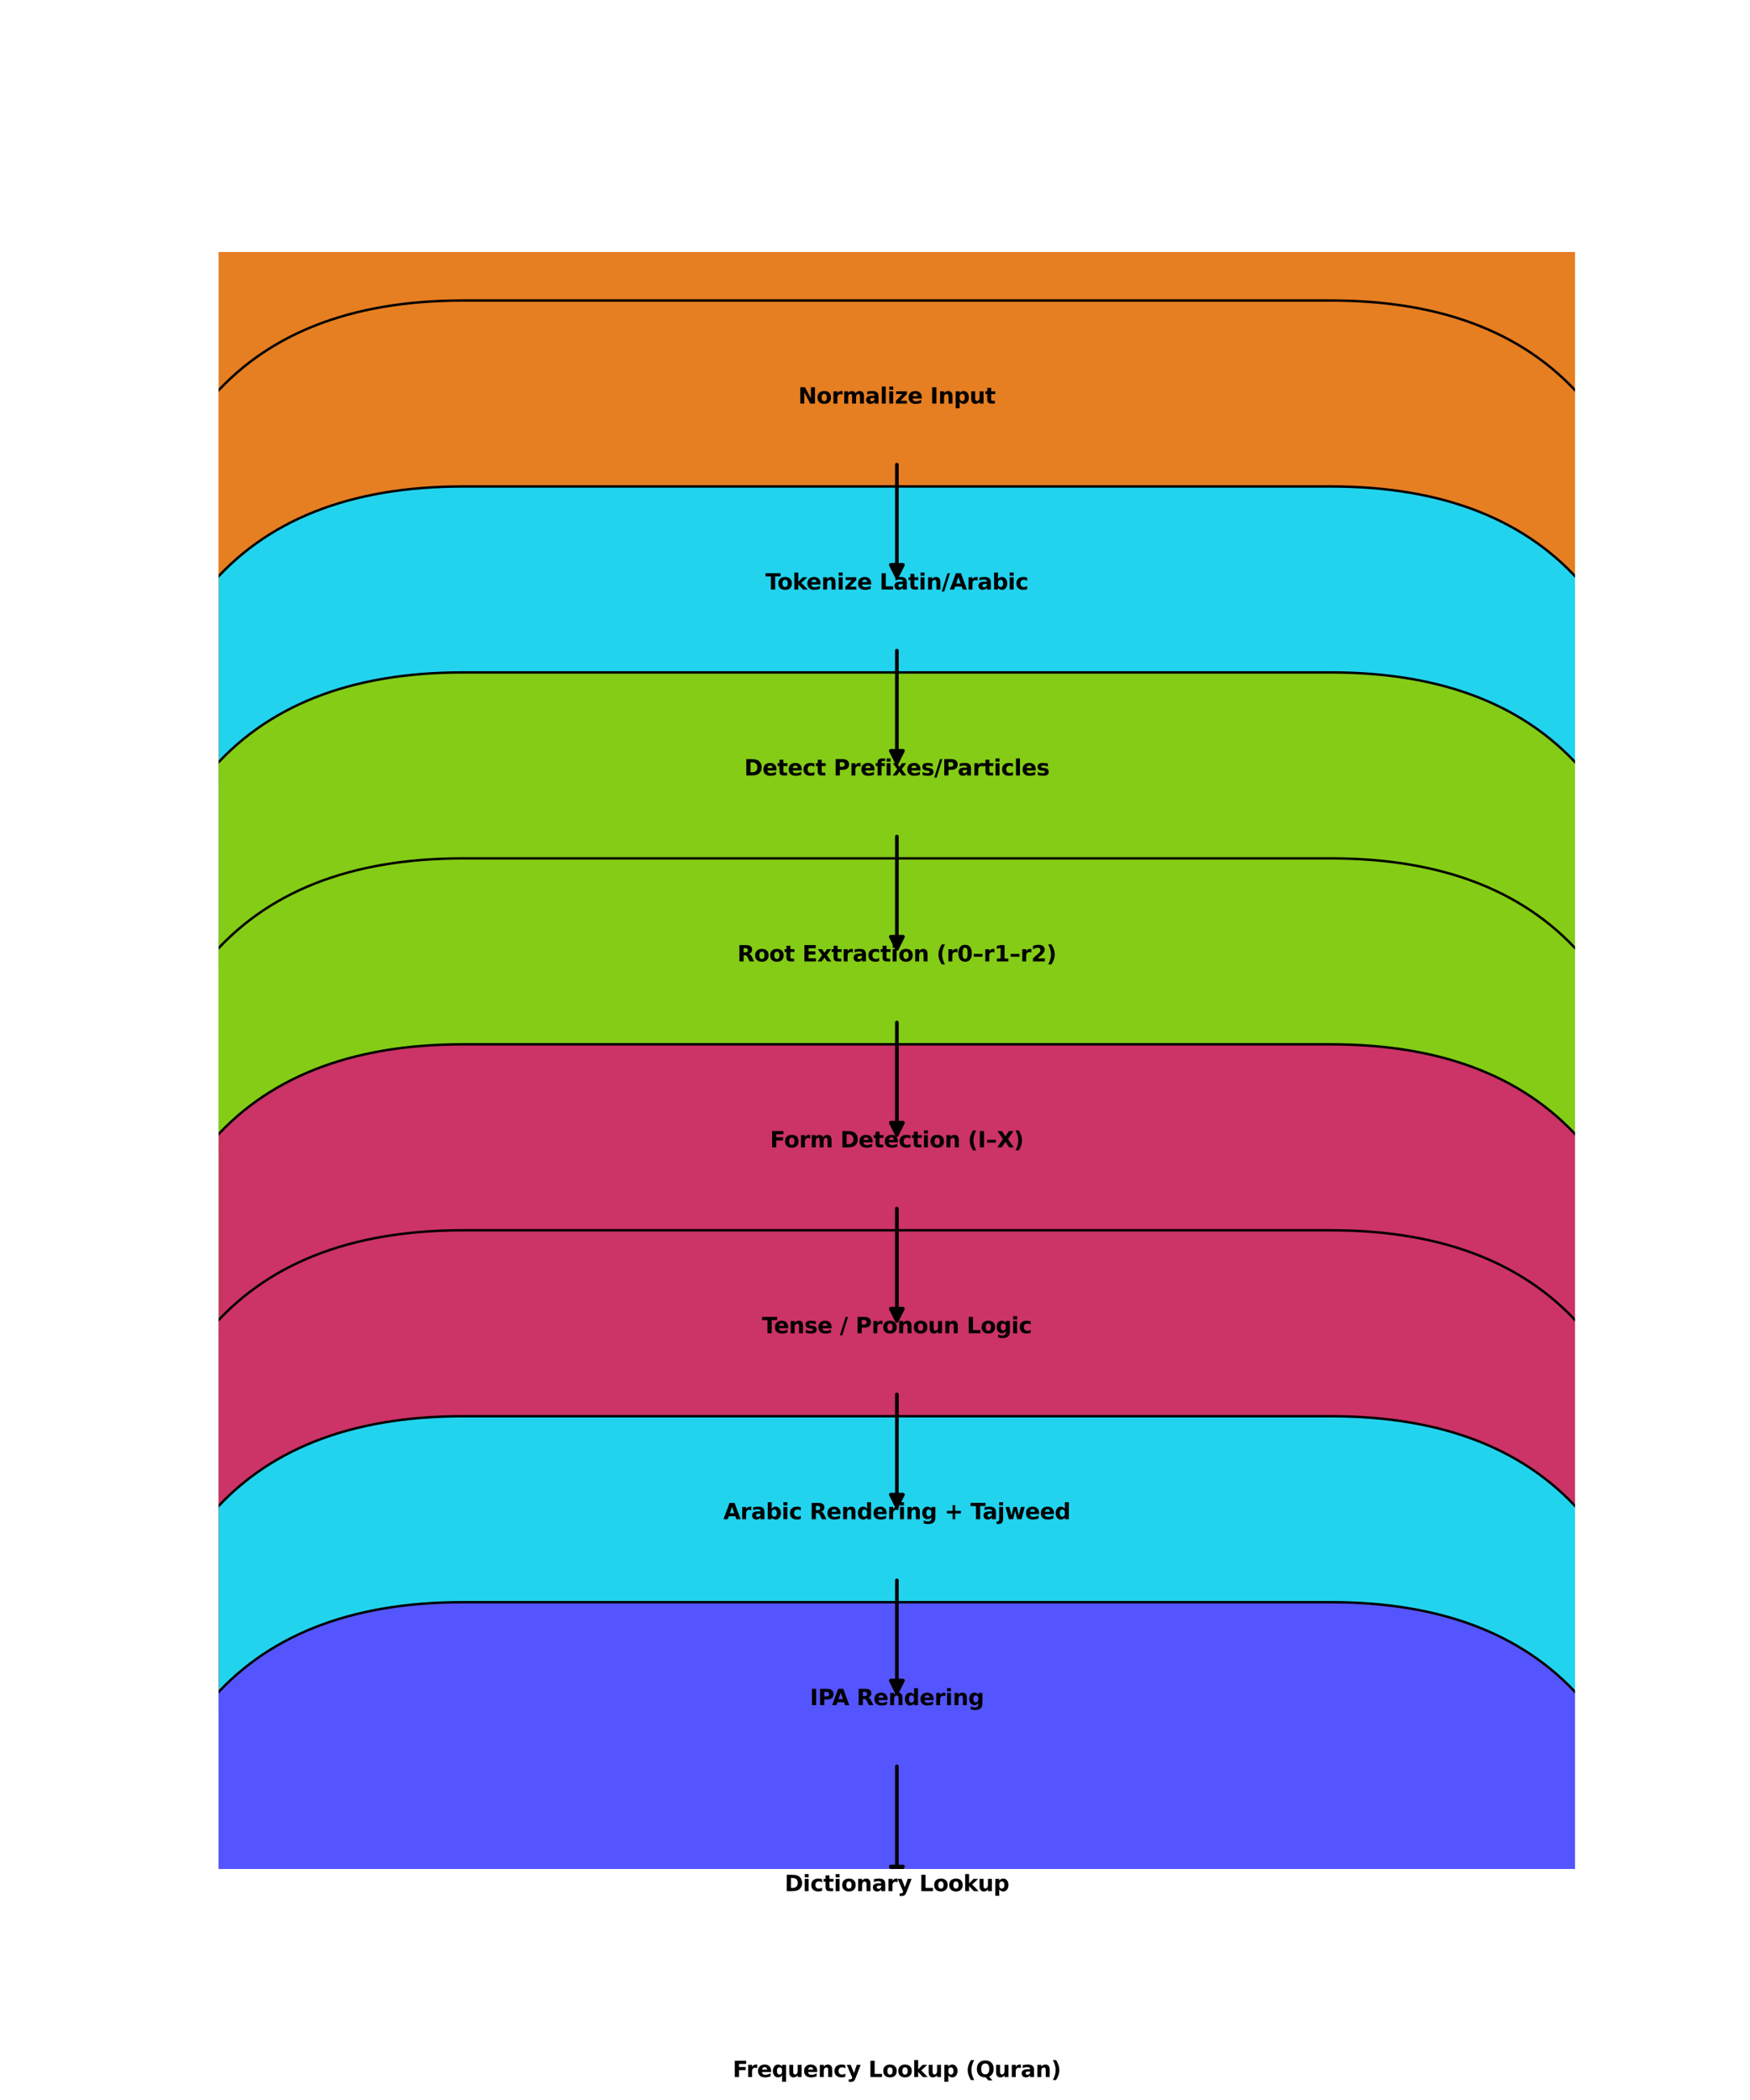
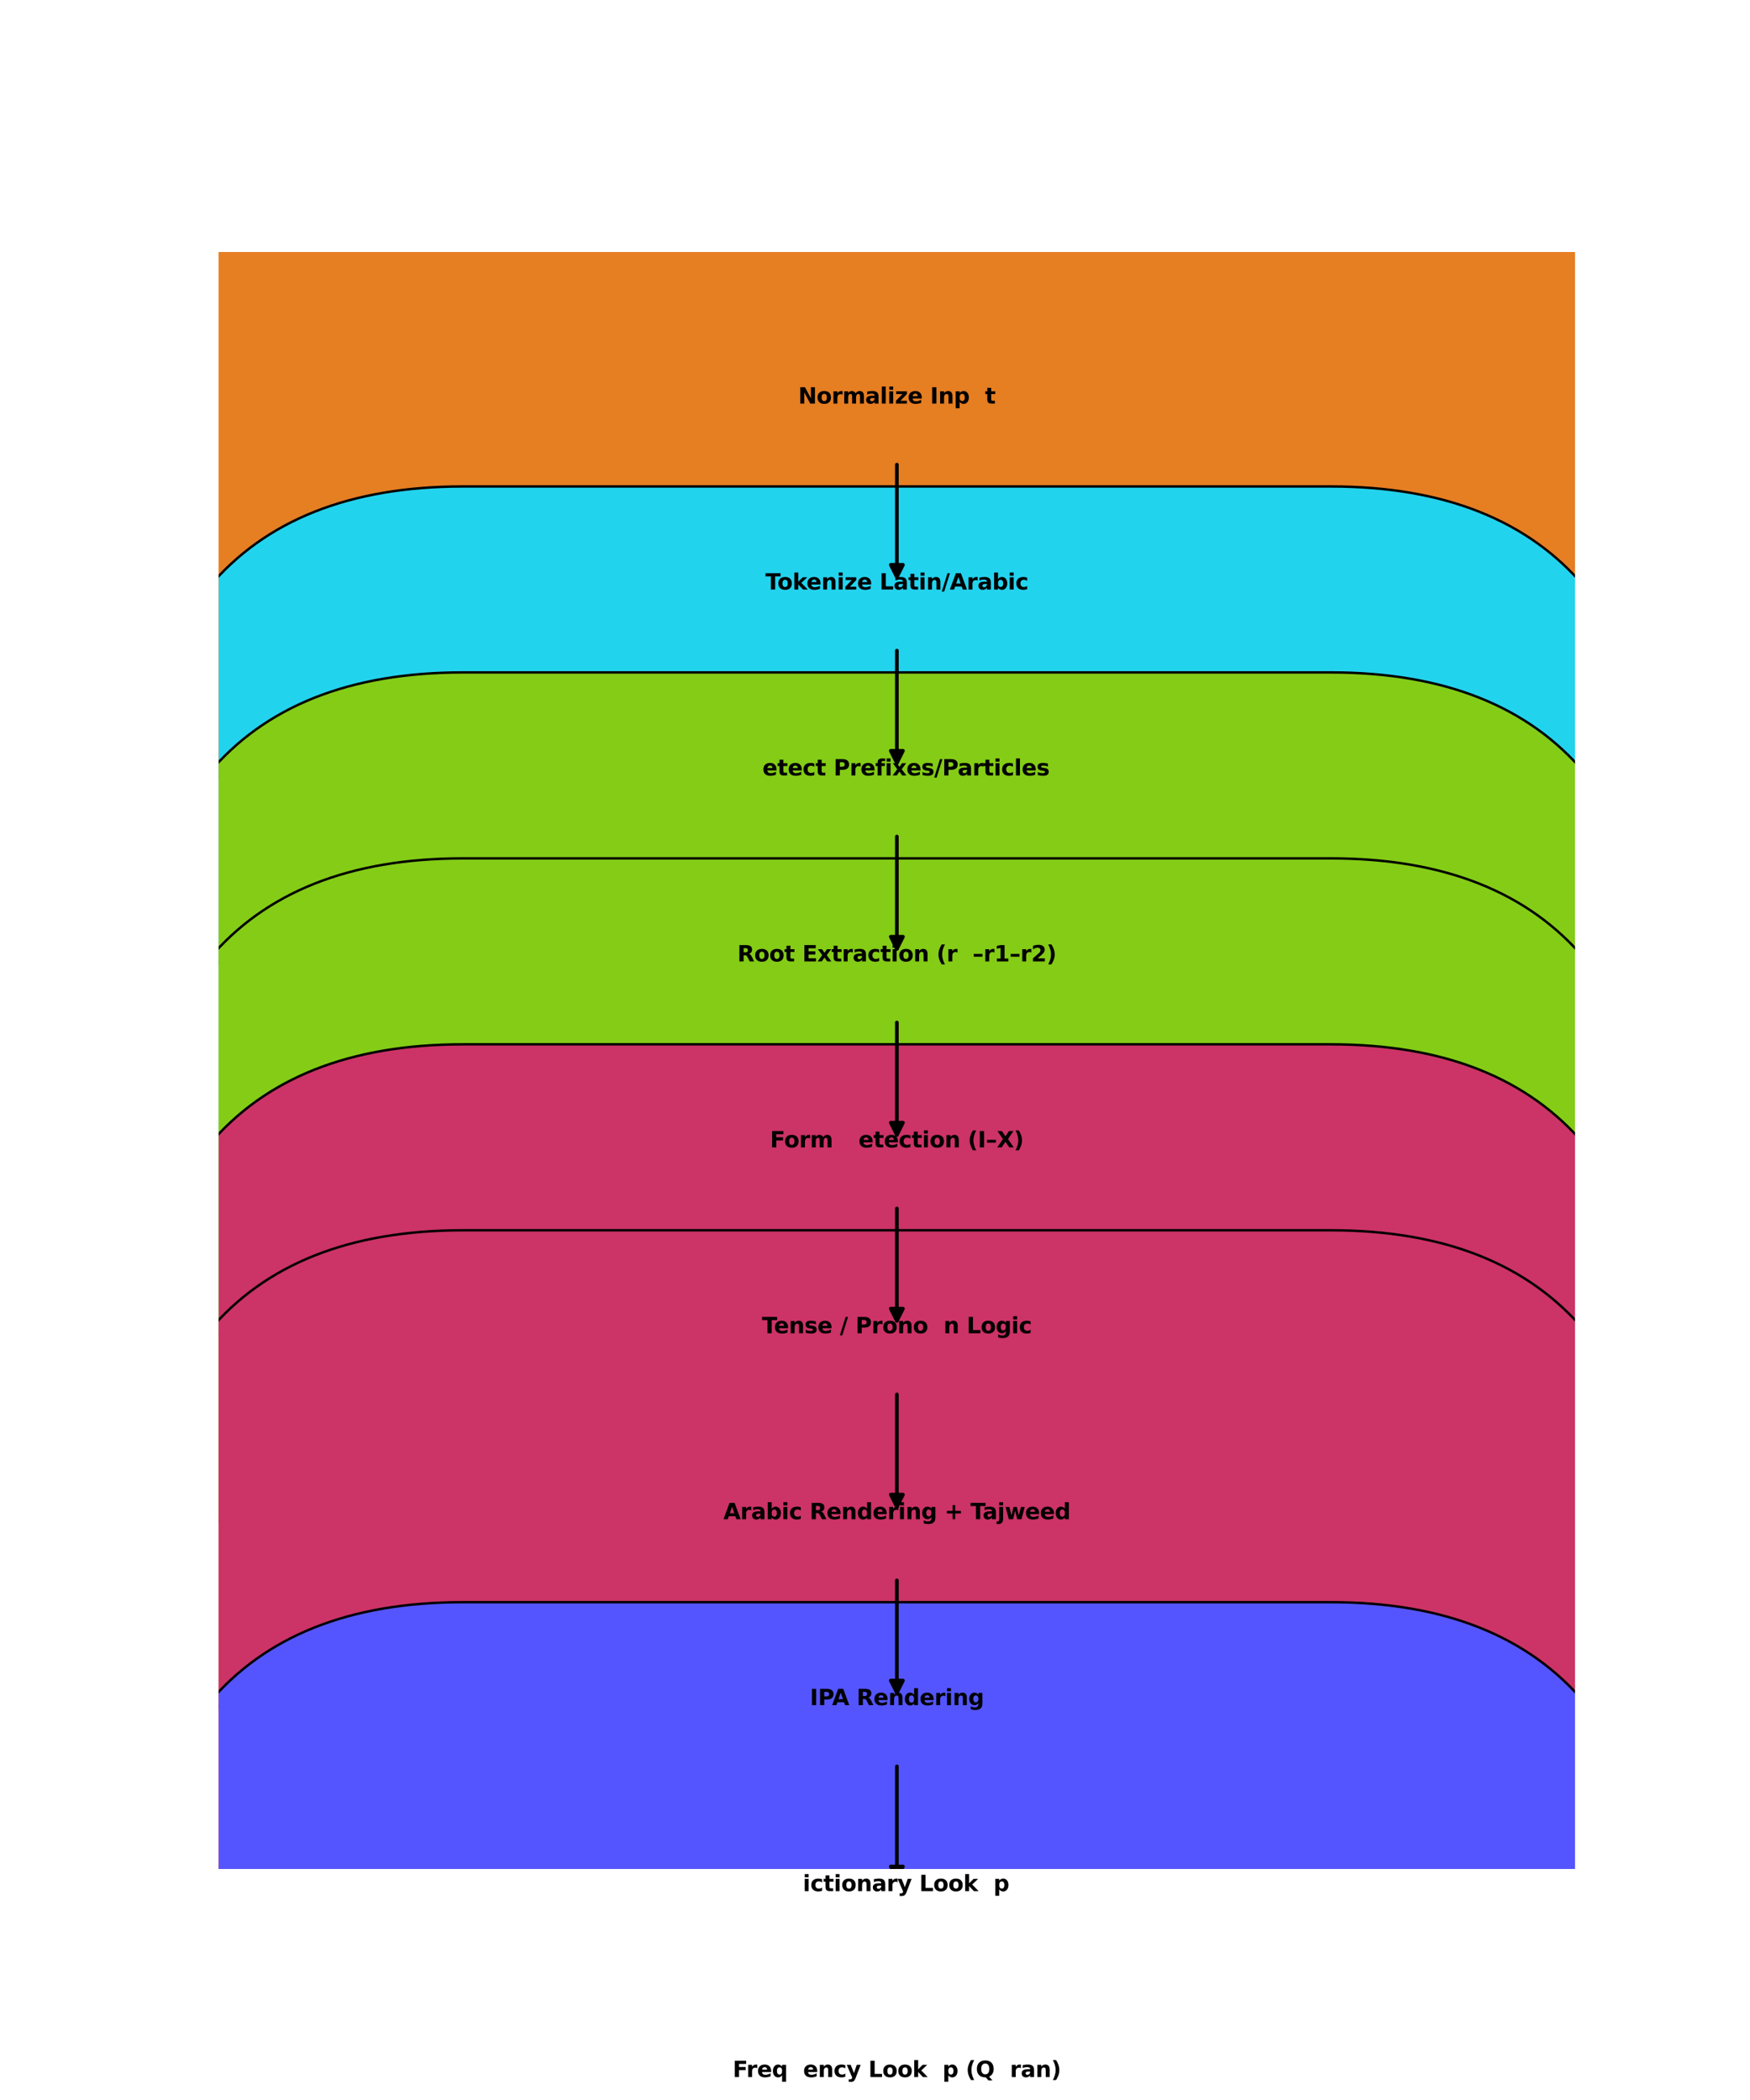
<svg xmlns="http://www.w3.org/2000/svg" xmlns:xlink="http://www.w3.org/1999/xlink" width="1440pt" height="1728pt" viewBox="0 0 1440 1728" version="1.1">
  <defs>
    <style type="text/css">*{stroke-linejoin: round; stroke-linecap: butt}</style>
  </defs>
  <g id="figure_1">
    <g id="patch_1">
      <path d="M 0 1728  L 1440 1728  L 1440 0  L 0 0  z " style="fill: #ffffff" />
    </g>
    <g id="axes_1">
      <g id="patch_2">
        <path d="M 380.88 712.973  L 1095.12 712.973  Q 1374.12 712.973 1374.12 380.333  L 1374.12 273.888  Q 1374.12 -58.752 1095.12 -58.752  L 380.88 -58.752  Q 101.88 -58.752 101.88 273.888  L 101.88 380.333  Q 101.88 712.973 380.88 712.973  z " clip-path="url(#p590e9a535c)" style="fill: #e67e22; stroke: #000000; stroke-width: 2; stroke-linejoin: miter" />
      </g>
      <g id="patch_3">
        <path d="M 380.88 865.987  L 1095.12 865.987  Q 1374.12 865.987 1374.12 533.347  L 1374.12 426.902  Q 1374.12 94.262 1095.12 94.262  L 380.88 94.262  Q 101.88 94.262 101.88 426.902  L 101.88 533.347  Q 101.88 865.987 380.88 865.987  z " clip-path="url(#p590e9a535c)" style="fill: #e67e22; stroke: #000000; stroke-width: 2; stroke-linejoin: miter" />
      </g>
      <g id="patch_4">
-         <path d="M 380.88 1019.002  L 1095.12 1019.002  Q 1374.12 1019.002 1374.12 686.362  L 1374.12 579.917  Q 1374.12 247.277 1095.12 247.277  L 380.88 247.277  Q 101.88 247.277 101.88 579.917  L 101.88 686.362  Q 101.88 1019.002 380.88 1019.002  z " clip-path="url(#p590e9a535c)" style="fill: #e67e22; stroke: #000000; stroke-width: 2; stroke-linejoin: miter" />
-       </g>
+         </g>
      <g id="patch_5">
        <path d="M 380.88 1172.016  L 1095.12 1172.016  Q 1374.12 1172.016 1374.12 839.376  L 1374.12 732.931  Q 1374.12 400.291 1095.12 400.291  L 380.88 400.291  Q 101.88 400.291 101.88 732.931  L 101.88 839.376  Q 101.88 1172.016 380.88 1172.016  z " clip-path="url(#p590e9a535c)" style="fill: #22d3ee; stroke: #000000; stroke-width: 2; stroke-linejoin: miter" />
      </g>
      <g id="patch_6">
        <path d="M 380.88 1325.03  L 1095.12 1325.03  Q 1374.12 1325.03 1374.12 992.39  L 1374.12 885.946  Q 1374.12 553.306 1095.12 553.306  L 380.88 553.306  Q 101.88 553.306 101.88 885.946  L 101.88 992.39  Q 101.88 1325.03 380.88 1325.03  z " clip-path="url(#p590e9a535c)" style="fill: #84cc16; stroke: #000000; stroke-width: 2; stroke-linejoin: miter" />
      </g>
      <g id="patch_7">
        <path d="M 380.88 1478.045  L 1095.12 1478.045  Q 1374.12 1478.045 1374.12 1145.405  L 1374.12 1038.96  Q 1374.12 706.32 1095.12 706.32  L 380.88 706.32  Q 101.88 706.32 101.88 1038.96  L 101.88 1145.405  Q 101.88 1478.045 380.88 1478.045  z " clip-path="url(#p590e9a535c)" style="fill: #84cc16; stroke: #000000; stroke-width: 2; stroke-linejoin: miter" />
      </g>
      <g id="patch_8">
        <path d="M 380.88 1631.059  L 1095.12 1631.059  Q 1374.12 1631.059 1374.12 1298.419  L 1374.12 1191.974  Q 1374.12 859.334 1095.12 859.334  L 380.88 859.334  Q 101.88 859.334 101.88 1191.974  L 101.88 1298.419  Q 101.88 1631.059 380.88 1631.059  z " clip-path="url(#p590e9a535c)" style="fill: #cc3366; stroke: #000000; stroke-width: 2; stroke-linejoin: miter" />
      </g>
      <g id="patch_9">
        <path d="M 380.88 1784.074  L 1095.12 1784.074  Q 1374.12 1784.074 1374.12 1451.434  L 1374.12 1344.989  Q 1374.12 1012.349 1095.12 1012.349  L 380.88 1012.349  Q 101.88 1012.349 101.88 1344.989  L 101.88 1451.434  Q 101.88 1784.074 380.88 1784.074  z " clip-path="url(#p590e9a535c)" style="fill: #cc3366; stroke: #000000; stroke-width: 2; stroke-linejoin: miter" />
      </g>
      <g id="patch_10">
-         <path d="M 380.88 1937.088  L 1095.12 1937.088  Q 1374.12 1937.088 1374.12 1604.448  L 1374.12 1498.003  Q 1374.12 1165.363 1095.12 1165.363  L 380.88 1165.363  Q 101.88 1165.363 101.88 1498.003  L 101.88 1604.448  Q 101.88 1937.088 380.88 1937.088  z " clip-path="url(#p590e9a535c)" style="fill: #22d3ee; stroke: #000000; stroke-width: 2; stroke-linejoin: miter" />
-       </g>
+         </g>
      <g id="patch_11">
        <path d="M 380.88 2090.102  L 1095.12 2090.102  Q 1374.12 2090.102 1374.12 1757.462  L 1374.12 1651.018  Q 1374.12 1318.378 1095.12 1318.378  L 380.88 1318.378  Q 101.88 1318.378 101.88 1651.018  L 101.88 1757.462  Q 101.88 2090.102 380.88 2090.102  z " clip-path="url(#p590e9a535c)" style="fill: #5555ff; stroke: #000000; stroke-width: 2; stroke-linejoin: miter" />
      </g>
      <g id="patch_12">
        <path d="M 738 382.334  Q 738 430.228 738 474.768  " clip-path="url(#p590e9a535c)" style="fill: none; stroke: #000000; stroke-width: 3; stroke-linecap: round" />
        <path d="M 743 464.768  L 738 474.768  L 733 464.768  L 743 464.768  z " clip-path="url(#p590e9a535c)" style="stroke: #000000; stroke-width: 3; stroke-linecap: round" />
      </g>
      <g id="patch_13">
        <path d="M 738 535.348  Q 738 583.242 738 627.783  " clip-path="url(#p590e9a535c)" style="fill: none; stroke: #000000; stroke-width: 3; stroke-linecap: round" />
        <path d="M 743 617.783  L 738 627.783  L 733 617.783  L 743 617.783  z " clip-path="url(#p590e9a535c)" style="stroke: #000000; stroke-width: 3; stroke-linecap: round" />
      </g>
      <g id="patch_14">
        <path d="M 738 688.362  Q 738 736.257 738 780.797  " clip-path="url(#p590e9a535c)" style="fill: none; stroke: #000000; stroke-width: 3; stroke-linecap: round" />
        <path d="M 743 770.797  L 738 780.797  L 733 770.797  L 743 770.797  z " clip-path="url(#p590e9a535c)" style="stroke: #000000; stroke-width: 3; stroke-linecap: round" />
      </g>
      <g id="patch_15">
        <path d="M 738 841.377  Q 738 889.271 738 933.811  " clip-path="url(#p590e9a535c)" style="fill: none; stroke: #000000; stroke-width: 3; stroke-linecap: round" />
        <path d="M 743 923.811  L 738 933.811  L 733 923.811  L 743 923.811  z " clip-path="url(#p590e9a535c)" style="stroke: #000000; stroke-width: 3; stroke-linecap: round" />
      </g>
      <g id="patch_16">
        <path d="M 738 994.391  Q 738 1042.286 738 1086.826  " clip-path="url(#p590e9a535c)" style="fill: none; stroke: #000000; stroke-width: 3; stroke-linecap: round" />
        <path d="M 743 1076.826  L 738 1086.826  L 733 1076.826  L 743 1076.826  z " clip-path="url(#p590e9a535c)" style="stroke: #000000; stroke-width: 3; stroke-linecap: round" />
      </g>
      <g id="patch_17">
        <path d="M 738 1147.406  Q 738 1195.3 738 1239.84  " clip-path="url(#p590e9a535c)" style="fill: none; stroke: #000000; stroke-width: 3; stroke-linecap: round" />
        <path d="M 743 1229.84  L 738 1239.84  L 733 1229.84  L 743 1229.84  z " clip-path="url(#p590e9a535c)" style="stroke: #000000; stroke-width: 3; stroke-linecap: round" />
      </g>
      <g id="patch_18">
        <path d="M 738 1300.42  Q 738 1348.314 738 1392.855  " clip-path="url(#p590e9a535c)" style="fill: none; stroke: #000000; stroke-width: 3; stroke-linecap: round" />
        <path d="M 743 1382.855  L 738 1392.855  L 733 1382.855  L 743 1382.855  z " clip-path="url(#p590e9a535c)" style="stroke: #000000; stroke-width: 3; stroke-linecap: round" />
      </g>
      <g id="patch_19">
        <path d="M 738 1453.434  Q 738 1501.329 738 1545.869  " clip-path="url(#p590e9a535c)" style="fill: none; stroke: #000000; stroke-width: 3; stroke-linecap: round" />
        <path d="M 743 1535.869  L 738 1545.869  L 733 1535.869  L 743 1535.869  z " clip-path="url(#p590e9a535c)" style="stroke: #000000; stroke-width: 3; stroke-linecap: round" />
      </g>
      <g id="patch_20">
        <path d="M 738 1606.449  Q 738 1654.343 738 1698.883  " clip-path="url(#p590e9a535c)" style="fill: none; stroke: #000000; stroke-width: 3; stroke-linecap: round" />
        <path d="M 743 1688.883  L 738 1698.883  L 733 1688.883  L 743 1688.883  z " clip-path="url(#p590e9a535c)" style="stroke: #000000; stroke-width: 3; stroke-linecap: round" />
      </g>
      <g id="text_1">
        <g transform="translate(656.842 332.077) scale(0.18 -0.18)">
          <defs>
            <path id="DejaVuSans-Bold-4e" d="M 588 4666  L 1931 4666  L 3628 1466  L 3628 4666  L 4769 4666  L 4769 0  L 3425 0  L 1728 3200  L 1728 0  L 588 0  L 588 4666  z " transform="scale(0.016)" />
            <path id="DejaVuSans-Bold-6f" d="M 2203 2784  Q 1831 2784 1636 2517  Q 1441 2250 1441 1747  Q 1441 1244 1636 976  Q 1831 709 2203 709  Q 2569 709 2762 976  Q 2956 1244 2956 1747  Q 2956 2250 2762 2517  Q 2569 2784 2203 2784  z M 2203 3584  Q 3106 3584 3614 3096  Q 4122 2609 4122 1747  Q 4122 884 3614 396  Q 3106 -91 2203 -91  Q 1297 -91 786 396  Q 275 884 275 1747  Q 275 2609 786 3096  Q 1297 3584 2203 3584  z " transform="scale(0.016)" />
            <path id="DejaVuSans-Bold-72" d="M 3138 2547  Q 2991 2616 2845 2648  Q 2700 2681 2553 2681  Q 2122 2681 1889 2404  Q 1656 2128 1656 1613  L 1656 0  L 538 0  L 538 3500  L 1656 3500  L 1656 2925  Q 1872 3269 2151 3426  Q 2431 3584 2822 3584  Q 2878 3584 2943 3579  Q 3009 3575 3134 3559  L 3138 2547  z " transform="scale(0.016)" />
            <path id="DejaVuSans-Bold-6d" d="M 3781 2919  Q 3994 3244 4286 3414  Q 4578 3584 4928 3584  Q 5531 3584 5847 3212  Q 6163 2841 6163 2131  L 6163 0  L 5038 0  L 5038 1825  Q 5041 1866 5042 1909  Q 5044 1953 5044 2034  Q 5044 2406 4934 2573  Q 4825 2741 4581 2741  Q 4263 2741 4089 2478  Q 3916 2216 3909 1719  L 3909 0  L 2784 0  L 2784 1825  Q 2784 2406 2684 2573  Q 2584 2741 2328 2741  Q 2006 2741 1831 2477  Q 1656 2213 1656 1722  L 1656 0  L 531 0  L 531 3500  L 1656 3500  L 1656 2988  Q 1863 3284 2130 3434  Q 2397 3584 2719 3584  Q 3081 3584 3359 3409  Q 3638 3234 3781 2919  z " transform="scale(0.016)" />
            <path id="DejaVuSans-Bold-61" d="M 2106 1575  Q 1756 1575 1579 1456  Q 1403 1338 1403 1106  Q 1403 894 1545 773  Q 1688 653 1941 653  Q 2256 653 2472 879  Q 2688 1106 2688 1447  L 2688 1575  L 2106 1575  z M 3816 1997  L 3816 0  L 2688 0  L 2688 519  Q 2463 200 2181 54  Q 1900 -91 1497 -91  Q 953 -91 614 226  Q 275 544 275 1050  Q 275 1666 698 1953  Q 1122 2241 2028 2241  L 2688 2241  L 2688 2328  Q 2688 2594 2478 2717  Q 2269 2841 1825 2841  Q 1466 2841 1156 2769  Q 847 2697 581 2553  L 581 3406  Q 941 3494 1303 3539  Q 1666 3584 2028 3584  Q 2975 3584 3395 3211  Q 3816 2838 3816 1997  z " transform="scale(0.016)" />
            <path id="DejaVuSans-Bold-6c" d="M 538 4863  L 1656 4863  L 1656 0  L 538 0  L 538 4863  z " transform="scale(0.016)" />
            <path id="DejaVuSans-Bold-69" d="M 538 3500  L 1656 3500  L 1656 0  L 538 0  L 538 3500  z M 538 4863  L 1656 4863  L 1656 3950  L 538 3950  L 538 4863  z " transform="scale(0.016)" />
            <path id="DejaVuSans-Bold-7a" d="M 366 3500  L 3419 3500  L 3419 2719  L 1575 800  L 3419 800  L 3419 0  L 288 0  L 288 781  L 2131 2700  L 366 2700  L 366 3500  z " transform="scale(0.016)" />
            <path id="DejaVuSans-Bold-65" d="M 4031 1759  L 4031 1441  L 1416 1441  Q 1456 1047 1700 850  Q 1944 653 2381 653  Q 2734 653 3104 758  Q 3475 863 3866 1075  L 3866 213  Q 3469 63 3072 -14  Q 2675 -91 2278 -91  Q 1328 -91 801 392  Q 275 875 275 1747  Q 275 2603 792 3093  Q 1309 3584 2216 3584  Q 3041 3584 3536 3087  Q 4031 2591 4031 1759  z M 2881 2131  Q 2881 2450 2695 2645  Q 2509 2841 2209 2841  Q 1884 2841 1681 2658  Q 1478 2475 1428 2131  L 2881 2131  z " transform="scale(0.016)" />
            <path id="DejaVuSans-Bold-20" transform="scale(0.016)" />
            <path id="DejaVuSans-Bold-49" d="M 588 4666  L 1791 4666  L 1791 0  L 588 0  L 588 4666  z " transform="scale(0.016)" />
            <path id="DejaVuSans-Bold-6e" d="M 4056 2131  L 4056 0  L 2931 0  L 2931 347  L 2931 1631  Q 2931 2084 2911 2256  Q 2891 2428 2841 2509  Q 2775 2619 2662 2680  Q 2550 2741 2406 2741  Q 2056 2741 1856 2470  Q 1656 2200 1656 1722  L 1656 0  L 538 0  L 538 3500  L 1656 3500  L 1656 2988  Q 1909 3294 2193 3439  Q 2478 3584 2822 3584  Q 3428 3584 3742 3212  Q 4056 2841 4056 2131  z " transform="scale(0.016)" />
            <path id="DejaVuSans-Bold-70" d="M 1656 506  L 1656 -1331  L 538 -1331  L 538 3500  L 1656 3500  L 1656 2988  Q 1888 3294 2169 3439  Q 2450 3584 2816 3584  Q 3463 3584 3878 3070  Q 4294 2556 4294 1747  Q 4294 938 3878 423  Q 3463 -91 2816 -91  Q 2450 -91 2169 54  Q 1888 200 1656 506  z M 2400 2772  Q 2041 2772 1848 2508  Q 1656 2244 1656 1747  Q 1656 1250 1848 986  Q 2041 722 2400 722  Q 2759 722 2948 984  Q 3138 1247 3138 1747  Q 3138 2247 2948 2509  Q 2759 2772 2400 2772  z " transform="scale(0.016)" />
-             <path id="DejaVuSans-Bold-75" d="M 500 1363  L 500 3500  L 1625 3500  L 1625 3150  Q 1625 2866 1622 2436  Q 1619 2006 1619 1863  Q 1619 1441 1641 1255  Q 1663 1069 1716 984  Q 1784 875 1895 815  Q 2006 756 2150 756  Q 2500 756 2700 1025  Q 2900 1294 2900 1772  L 2900 3500  L 4019 3500  L 4019 0  L 2900 0  L 2900 506  Q 2647 200 2364 54  Q 2081 -91 1741 -91  Q 1134 -91 817 281  Q 500 653 500 1363  z " transform="scale(0.016)" />
            <path id="DejaVuSans-Bold-74" d="M 1759 4494  L 1759 3500  L 2913 3500  L 2913 2700  L 1759 2700  L 1759 1216  Q 1759 972 1856 886  Q 1953 800 2241 800  L 2816 800  L 2816 0  L 1856 0  Q 1194 0 917 276  Q 641 553 641 1216  L 641 2700  L 84 2700  L 84 3500  L 641 3500  L 641 4494  L 1759 4494  z " transform="scale(0.016)" />
          </defs>
          <use xlink:href="#DejaVuSans-Bold-4e" />
          <use xlink:href="#DejaVuSans-Bold-6f" x="83.691" />
          <use xlink:href="#DejaVuSans-Bold-72" x="152.393" />
          <use xlink:href="#DejaVuSans-Bold-6d" x="201.709" />
          <use xlink:href="#DejaVuSans-Bold-61" x="305.908" />
          <use xlink:href="#DejaVuSans-Bold-6c" x="373.389" />
          <use xlink:href="#DejaVuSans-Bold-69" x="407.666" />
          <use xlink:href="#DejaVuSans-Bold-7a" x="441.943" />
          <use xlink:href="#DejaVuSans-Bold-65" x="500.146" />
          <use xlink:href="#DejaVuSans-Bold-20" x="567.969" />
          <use xlink:href="#DejaVuSans-Bold-49" x="602.783" />
          <use xlink:href="#DejaVuSans-Bold-6e" x="639.99" />
          <use xlink:href="#DejaVuSans-Bold-70" x="711.182" />
          <use xlink:href="#DejaVuSans-Bold-75" x="782.764" />
          <use xlink:href="#DejaVuSans-Bold-74" x="853.955" />
        </g>
      </g>
      <g id="text_2">
        <g transform="translate(629.819 485.092) scale(0.18 -0.18)">
          <defs>
            <path id="DejaVuSans-Bold-54" d="M 31 4666  L 4331 4666  L 4331 3756  L 2784 3756  L 2784 0  L 1581 0  L 1581 3756  L 31 3756  L 31 4666  z " transform="scale(0.016)" />
            <path id="DejaVuSans-Bold-6b" d="M 538 4863  L 1656 4863  L 1656 2216  L 2944 3500  L 4244 3500  L 2534 1894  L 4378 0  L 3022 0  L 1656 1459  L 1656 0  L 538 0  L 538 4863  z " transform="scale(0.016)" />
            <path id="DejaVuSans-Bold-4c" d="M 588 4666  L 1791 4666  L 1791 909  L 3903 909  L 3903 0  L 588 0  L 588 4666  z " transform="scale(0.016)" />
            <path id="DejaVuSans-Bold-2f" d="M 1644 4666  L 2338 4666  L 691 -594  L 0 -594  L 1644 4666  z " transform="scale(0.016)" />
            <path id="DejaVuSans-Bold-41" d="M 3419 850  L 1538 850  L 1241 0  L 31 0  L 1759 4666  L 3194 4666  L 4922 0  L 3713 0  L 3419 850  z M 1838 1716  L 3116 1716  L 2478 3572  L 1838 1716  z " transform="scale(0.016)" />
            <path id="DejaVuSans-Bold-62" d="M 2400 722  Q 2759 722 2948 984  Q 3138 1247 3138 1747  Q 3138 2247 2948 2509  Q 2759 2772 2400 2772  Q 2041 2772 1848 2508  Q 1656 2244 1656 1747  Q 1656 1250 1848 986  Q 2041 722 2400 722  z M 1656 2988  Q 1888 3294 2169 3439  Q 2450 3584 2816 3584  Q 3463 3584 3878 3070  Q 4294 2556 4294 1747  Q 4294 938 3878 423  Q 3463 -91 2816 -91  Q 2450 -91 2169 54  Q 1888 200 1656 506  L 1656 0  L 538 0  L 538 4863  L 1656 4863  L 1656 2988  z " transform="scale(0.016)" />
            <path id="DejaVuSans-Bold-63" d="M 3366 3391  L 3366 2478  Q 3138 2634 2908 2709  Q 2678 2784 2431 2784  Q 1963 2784 1702 2511  Q 1441 2238 1441 1747  Q 1441 1256 1702 982  Q 1963 709 2431 709  Q 2694 709 2930 787  Q 3166 866 3366 1019  L 3366 103  Q 3103 6 2833 -42  Q 2563 -91 2291 -91  Q 1344 -91 809 395  Q 275 881 275 1747  Q 275 2613 809 3098  Q 1344 3584 2291 3584  Q 2566 3584 2833 3536  Q 3100 3488 3366 3391  z " transform="scale(0.016)" />
          </defs>
          <use xlink:href="#DejaVuSans-Bold-54" />
          <use xlink:href="#DejaVuSans-Bold-6f" x="54.963" />
          <use xlink:href="#DejaVuSans-Bold-6b" x="123.664" />
          <use xlink:href="#DejaVuSans-Bold-65" x="187.543" />
          <use xlink:href="#DejaVuSans-Bold-6e" x="255.365" />
          <use xlink:href="#DejaVuSans-Bold-69" x="326.557" />
          <use xlink:href="#DejaVuSans-Bold-7a" x="360.834" />
          <use xlink:href="#DejaVuSans-Bold-65" x="419.037" />
          <use xlink:href="#DejaVuSans-Bold-20" x="486.859" />
          <use xlink:href="#DejaVuSans-Bold-4c" x="521.674" />
          <use xlink:href="#DejaVuSans-Bold-61" x="585.395" />
          <use xlink:href="#DejaVuSans-Bold-74" x="652.875" />
          <use xlink:href="#DejaVuSans-Bold-69" x="700.678" />
          <use xlink:href="#DejaVuSans-Bold-6e" x="734.955" />
          <use xlink:href="#DejaVuSans-Bold-2f" x="806.146" />
          <use xlink:href="#DejaVuSans-Bold-41" x="842.67" />
          <use xlink:href="#DejaVuSans-Bold-72" x="920.062" />
          <use xlink:href="#DejaVuSans-Bold-61" x="969.379" />
          <use xlink:href="#DejaVuSans-Bold-62" x="1036.859" />
          <use xlink:href="#DejaVuSans-Bold-69" x="1108.441" />
          <use xlink:href="#DejaVuSans-Bold-63" x="1142.719" />
        </g>
      </g>
      <g id="text_3">
        <g transform="translate(612.413 638.106) scale(0.18 -0.18)">
          <defs>
-             <path id="DejaVuSans-Bold-44" d="M 1791 3756  L 1791 909  L 2222 909  Q 2959 909 3348 1275  Q 3738 1641 3738 2338  Q 3738 3031 3350 3393  Q 2963 3756 2222 3756  L 1791 3756  z M 588 4666  L 1856 4666  Q 2919 4666 3439 4514  Q 3959 4363 4331 4000  Q 4659 3684 4818 3271  Q 4978 2859 4978 2338  Q 4978 1809 4818 1395  Q 4659 981 4331 666  Q 3956 303 3431 151  Q 2906 0 1856 0  L 588 0  L 588 4666  z " transform="scale(0.016)" />
            <path id="DejaVuSans-Bold-50" d="M 588 4666  L 2584 4666  Q 3475 4666 3951 4270  Q 4428 3875 4428 3144  Q 4428 2409 3951 2014  Q 3475 1619 2584 1619  L 1791 1619  L 1791 0  L 588 0  L 588 4666  z M 1791 3794  L 1791 2491  L 2456 2491  Q 2806 2491 2997 2661  Q 3188 2831 3188 3144  Q 3188 3456 2997 3625  Q 2806 3794 2456 3794  L 1791 3794  z " transform="scale(0.016)" />
            <path id="DejaVuSans-Bold-66" d="M 2841 4863  L 2841 4128  L 2222 4128  Q 1984 4128 1890 4042  Q 1797 3956 1797 3744  L 1797 3500  L 2753 3500  L 2753 2700  L 1797 2700  L 1797 0  L 678 0  L 678 2700  L 122 2700  L 122 3500  L 678 3500  L 678 3744  Q 678 4316 997 4589  Q 1316 4863 1984 4863  L 2841 4863  z " transform="scale(0.016)" />
            <path id="DejaVuSans-Bold-78" d="M 1422 1791  L 159 3500  L 1344 3500  L 2059 2463  L 2784 3500  L 3969 3500  L 2706 1797  L 4031 0  L 2847 0  L 2059 1106  L 1281 0  L 97 0  L 1422 1791  z " transform="scale(0.016)" />
            <path id="DejaVuSans-Bold-73" d="M 3272 3391  L 3272 2541  Q 2913 2691 2578 2766  Q 2244 2841 1947 2841  Q 1628 2841 1473 2761  Q 1319 2681 1319 2516  Q 1319 2381 1436 2309  Q 1553 2238 1856 2203  L 2053 2175  Q 2913 2066 3209 1816  Q 3506 1566 3506 1031  Q 3506 472 3093 190  Q 2681 -91 1863 -91  Q 1516 -91 1145 -36  Q 775 19 384 128  L 384 978  Q 719 816 1070 734  Q 1422 653 1784 653  Q 2113 653 2278 743  Q 2444 834 2444 1013  Q 2444 1163 2330 1236  Q 2216 1309 1875 1350  L 1678 1375  Q 931 1469 631 1722  Q 331 1975 331 2491  Q 331 3047 712 3315  Q 1094 3584 1881 3584  Q 2191 3584 2531 3537  Q 2872 3491 3272 3391  z " transform="scale(0.016)" />
          </defs>
          <use xlink:href="#DejaVuSans-Bold-44" />
          <use xlink:href="#DejaVuSans-Bold-65" x="83.008" />
          <use xlink:href="#DejaVuSans-Bold-74" x="150.83" />
          <use xlink:href="#DejaVuSans-Bold-65" x="198.633" />
          <use xlink:href="#DejaVuSans-Bold-63" x="266.455" />
          <use xlink:href="#DejaVuSans-Bold-74" x="325.732" />
          <use xlink:href="#DejaVuSans-Bold-20" x="373.535" />
          <use xlink:href="#DejaVuSans-Bold-50" x="408.35" />
          <use xlink:href="#DejaVuSans-Bold-72" x="481.641" />
          <use xlink:href="#DejaVuSans-Bold-65" x="530.957" />
          <use xlink:href="#DejaVuSans-Bold-66" x="598.779" />
          <use xlink:href="#DejaVuSans-Bold-69" x="642.285" />
          <use xlink:href="#DejaVuSans-Bold-78" x="676.562" />
          <use xlink:href="#DejaVuSans-Bold-65" x="741.064" />
          <use xlink:href="#DejaVuSans-Bold-73" x="808.887" />
          <use xlink:href="#DejaVuSans-Bold-2f" x="868.408" />
          <use xlink:href="#DejaVuSans-Bold-50" x="904.932" />
          <use xlink:href="#DejaVuSans-Bold-61" x="975.598" />
          <use xlink:href="#DejaVuSans-Bold-72" x="1043.078" />
          <use xlink:href="#DejaVuSans-Bold-74" x="1092.395" />
          <use xlink:href="#DejaVuSans-Bold-69" x="1140.197" />
          <use xlink:href="#DejaVuSans-Bold-63" x="1174.475" />
          <use xlink:href="#DejaVuSans-Bold-6c" x="1233.752" />
          <use xlink:href="#DejaVuSans-Bold-65" x="1268.029" />
          <use xlink:href="#DejaVuSans-Bold-73" x="1335.852" />
        </g>
      </g>
      <g id="text_4">
        <g transform="translate(606.729 791.12) scale(0.18 -0.18)">
          <defs>
            <path id="DejaVuSans-Bold-52" d="M 2297 2597  Q 2675 2597 2839 2737  Q 3003 2878 3003 3200  Q 3003 3519 2839 3656  Q 2675 3794 2297 3794  L 1791 3794  L 1791 2597  L 2297 2597  z M 1791 1766  L 1791 0  L 588 0  L 588 4666  L 2425 4666  Q 3347 4666 3776 4356  Q 4206 4047 4206 3378  Q 4206 2916 3982 2619  Q 3759 2322 3309 2181  Q 3556 2125 3751 1926  Q 3947 1728 4147 1325  L 4800 0  L 3519 0  L 2950 1159  Q 2778 1509 2601 1637  Q 2425 1766 2131 1766  L 1791 1766  z " transform="scale(0.016)" />
            <path id="DejaVuSans-Bold-45" d="M 588 4666  L 3834 4666  L 3834 3756  L 1791 3756  L 1791 2888  L 3713 2888  L 3713 1978  L 1791 1978  L 1791 909  L 3903 909  L 3903 0  L 588 0  L 588 4666  z " transform="scale(0.016)" />
            <path id="DejaVuSans-Bold-28" d="M 2413 -844  L 1484 -844  Q 1006 -72 778 623  Q 550 1319 550 2003  Q 550 2688 779 3389  Q 1009 4091 1484 4856  L 2413 4856  Q 2013 4116 1813 3408  Q 1613 2700 1613 2009  Q 1613 1319 1811 609  Q 2009 -100 2413 -844  z " transform="scale(0.016)" />
-             <path id="DejaVuSans-Bold-30" d="M 2944 2338  Q 2944 3213 2780 3570  Q 2616 3928 2228 3928  Q 1841 3928 1675 3570  Q 1509 3213 1509 2338  Q 1509 1453 1675 1090  Q 1841 728 2228 728  Q 2613 728 2778 1090  Q 2944 1453 2944 2338  z M 4147 2328  Q 4147 1169 3647 539  Q 3147 -91 2228 -91  Q 1306 -91 806 539  Q 306 1169 306 2328  Q 306 3491 806 4120  Q 1306 4750 2228 4750  Q 3147 4750 3647 4120  Q 4147 3491 4147 2328  z " transform="scale(0.016)" />
            <path id="DejaVuSans-Bold-2013" d="M 344 2156  L 2856 2156  L 2856 1350  L 344 1350  L 344 2156  z " transform="scale(0.016)" />
            <path id="DejaVuSans-Bold-31" d="M 750 831  L 1813 831  L 1813 3847  L 722 3622  L 722 4441  L 1806 4666  L 2950 4666  L 2950 831  L 4013 831  L 4013 0  L 750 0  L 750 831  z " transform="scale(0.016)" />
            <path id="DejaVuSans-Bold-32" d="M 1844 884  L 3897 884  L 3897 0  L 506 0  L 506 884  L 2209 2388  Q 2438 2594 2547 2791  Q 2656 2988 2656 3200  Q 2656 3528 2436 3728  Q 2216 3928 1850 3928  Q 1569 3928 1234 3808  Q 900 3688 519 3450  L 519 4475  Q 925 4609 1322 4679  Q 1719 4750 2100 4750  Q 2938 4750 3402 4381  Q 3866 4013 3866 3353  Q 3866 2972 3669 2642  Q 3472 2313 2841 1759  L 1844 884  z " transform="scale(0.016)" />
            <path id="DejaVuSans-Bold-29" d="M 513 -844  Q 913 -100 1113 609  Q 1313 1319 1313 2009  Q 1313 2700 1113 3408  Q 913 4116 513 4856  L 1441 4856  Q 1916 4091 2145 3389  Q 2375 2688 2375 2003  Q 2375 1319 2147 623  Q 1919 -72 1441 -844  L 513 -844  z " transform="scale(0.016)" />
          </defs>
          <use xlink:href="#DejaVuSans-Bold-52" />
          <use xlink:href="#DejaVuSans-Bold-6f" x="77.002" />
          <use xlink:href="#DejaVuSans-Bold-6f" x="145.703" />
          <use xlink:href="#DejaVuSans-Bold-74" x="214.404" />
          <use xlink:href="#DejaVuSans-Bold-20" x="262.207" />
          <use xlink:href="#DejaVuSans-Bold-45" x="297.021" />
          <use xlink:href="#DejaVuSans-Bold-78" x="365.332" />
          <use xlink:href="#DejaVuSans-Bold-74" x="429.834" />
          <use xlink:href="#DejaVuSans-Bold-72" x="477.637" />
          <use xlink:href="#DejaVuSans-Bold-61" x="526.953" />
          <use xlink:href="#DejaVuSans-Bold-63" x="594.434" />
          <use xlink:href="#DejaVuSans-Bold-74" x="653.711" />
          <use xlink:href="#DejaVuSans-Bold-69" x="701.514" />
          <use xlink:href="#DejaVuSans-Bold-6f" x="735.791" />
          <use xlink:href="#DejaVuSans-Bold-6e" x="804.492" />
          <use xlink:href="#DejaVuSans-Bold-20" x="875.684" />
          <use xlink:href="#DejaVuSans-Bold-28" x="910.498" />
          <use xlink:href="#DejaVuSans-Bold-72" x="956.201" />
          <use xlink:href="#DejaVuSans-Bold-30" x="1005.518" />
          <use xlink:href="#DejaVuSans-Bold-2013" x="1075.098" />
          <use xlink:href="#DejaVuSans-Bold-72" x="1125.098" />
          <use xlink:href="#DejaVuSans-Bold-31" x="1174.414" />
          <use xlink:href="#DejaVuSans-Bold-2013" x="1243.994" />
          <use xlink:href="#DejaVuSans-Bold-72" x="1293.994" />
          <use xlink:href="#DejaVuSans-Bold-32" x="1343.311" />
          <use xlink:href="#DejaVuSans-Bold-29" x="1412.891" />
        </g>
      </g>
      <g id="text_5">
        <g transform="translate(633.638 944.135) scale(0.18 -0.18)">
          <defs>
            <path id="DejaVuSans-Bold-46" d="M 588 4666  L 3834 4666  L 3834 3756  L 1791 3756  L 1791 2888  L 3713 2888  L 3713 1978  L 1791 1978  L 1791 0  L 588 0  L 588 4666  z " transform="scale(0.016)" />
            <path id="DejaVuSans-Bold-58" d="M 3188 2381  L 4806 0  L 3553 0  L 2463 1594  L 1381 0  L 122 0  L 1741 2381  L 184 4666  L 1441 4666  L 2463 3163  L 3481 4666  L 4744 4666  L 3188 2381  z " transform="scale(0.016)" />
          </defs>
          <use xlink:href="#DejaVuSans-Bold-46" />
          <use xlink:href="#DejaVuSans-Bold-6f" x="64.311" />
          <use xlink:href="#DejaVuSans-Bold-72" x="133.012" />
          <use xlink:href="#DejaVuSans-Bold-6d" x="182.328" />
          <use xlink:href="#DejaVuSans-Bold-20" x="286.527" />
          <use xlink:href="#DejaVuSans-Bold-44" x="321.342" />
          <use xlink:href="#DejaVuSans-Bold-65" x="404.35" />
          <use xlink:href="#DejaVuSans-Bold-74" x="472.172" />
          <use xlink:href="#DejaVuSans-Bold-65" x="519.975" />
          <use xlink:href="#DejaVuSans-Bold-63" x="587.797" />
          <use xlink:href="#DejaVuSans-Bold-74" x="647.074" />
          <use xlink:href="#DejaVuSans-Bold-69" x="694.877" />
          <use xlink:href="#DejaVuSans-Bold-6f" x="729.154" />
          <use xlink:href="#DejaVuSans-Bold-6e" x="797.855" />
          <use xlink:href="#DejaVuSans-Bold-20" x="869.047" />
          <use xlink:href="#DejaVuSans-Bold-28" x="903.861" />
          <use xlink:href="#DejaVuSans-Bold-49" x="949.564" />
          <use xlink:href="#DejaVuSans-Bold-2013" x="986.771" />
          <use xlink:href="#DejaVuSans-Bold-58" x="1036.771" />
          <use xlink:href="#DejaVuSans-Bold-29" x="1113.871" />
        </g>
      </g>
      <g id="text_6">
        <g transform="translate(626.991 1097.079) scale(0.18 -0.18)">
          <defs>
            <path id="DejaVuSans-Bold-67" d="M 2919 594  Q 2688 288 2409 144  Q 2131 0 1766 0  Q 1125 0 706 504  Q 288 1009 288 1791  Q 288 2575 706 3076  Q 1125 3578 1766 3578  Q 2131 3578 2409 3434  Q 2688 3291 2919 2981  L 2919 3500  L 4044 3500  L 4044 353  Q 4044 -491 3511 -936  Q 2978 -1381 1966 -1381  Q 1638 -1381 1331 -1331  Q 1025 -1281 716 -1178  L 716 -306  Q 1009 -475 1290 -558  Q 1572 -641 1856 -641  Q 2406 -641 2662 -400  Q 2919 -159 2919 353  L 2919 594  z M 2181 2772  Q 1834 2772 1640 2515  Q 1447 2259 1447 1791  Q 1447 1309 1634 1061  Q 1822 813 2181 813  Q 2531 813 2725 1069  Q 2919 1325 2919 1791  Q 2919 2259 2725 2515  Q 2531 2772 2181 2772  z " transform="scale(0.016)" />
          </defs>
          <use xlink:href="#DejaVuSans-Bold-54" />
          <use xlink:href="#DejaVuSans-Bold-65" x="54.963" />
          <use xlink:href="#DejaVuSans-Bold-6e" x="122.785" />
          <use xlink:href="#DejaVuSans-Bold-73" x="193.977" />
          <use xlink:href="#DejaVuSans-Bold-65" x="253.498" />
          <use xlink:href="#DejaVuSans-Bold-20" x="321.32" />
          <use xlink:href="#DejaVuSans-Bold-2f" x="356.135" />
          <use xlink:href="#DejaVuSans-Bold-20" x="392.658" />
          <use xlink:href="#DejaVuSans-Bold-50" x="427.473" />
          <use xlink:href="#DejaVuSans-Bold-72" x="500.764" />
          <use xlink:href="#DejaVuSans-Bold-6f" x="550.08" />
          <use xlink:href="#DejaVuSans-Bold-6e" x="618.781" />
          <use xlink:href="#DejaVuSans-Bold-6f" x="689.973" />
          <use xlink:href="#DejaVuSans-Bold-75" x="758.674" />
          <use xlink:href="#DejaVuSans-Bold-6e" x="829.865" />
          <use xlink:href="#DejaVuSans-Bold-20" x="901.057" />
          <use xlink:href="#DejaVuSans-Bold-4c" x="935.871" />
          <use xlink:href="#DejaVuSans-Bold-6f" x="999.592" />
          <use xlink:href="#DejaVuSans-Bold-67" x="1068.293" />
          <use xlink:href="#DejaVuSans-Bold-69" x="1139.875" />
          <use xlink:href="#DejaVuSans-Bold-63" x="1174.152" />
        </g>
      </g>
      <g id="text_7">
        <g transform="translate(595.253 1250.093) scale(0.18 -0.18)">
          <defs>
            <path id="DejaVuSans-Bold-64" d="M 2919 2988  L 2919 4863  L 4044 4863  L 4044 0  L 2919 0  L 2919 506  Q 2688 197 2409 53  Q 2131 -91 1766 -91  Q 1119 -91 703 423  Q 288 938 288 1747  Q 288 2556 703 3070  Q 1119 3584 1766 3584  Q 2128 3584 2408 3439  Q 2688 3294 2919 2988  z M 2181 722  Q 2541 722 2730 984  Q 2919 1247 2919 1747  Q 2919 2247 2730 2509  Q 2541 2772 2181 2772  Q 1825 2772 1636 2509  Q 1447 2247 1447 1747  Q 1447 1247 1636 984  Q 1825 722 2181 722  z " transform="scale(0.016)" />
            <path id="DejaVuSans-Bold-2b" d="M 3053 4013  L 3053 2375  L 4684 2375  L 4684 1638  L 3053 1638  L 3053 0  L 2309 0  L 2309 1638  L 678 1638  L 678 2375  L 2309 2375  L 2309 4013  L 3053 4013  z " transform="scale(0.016)" />
            <path id="DejaVuSans-Bold-6a" d="M 538 3500  L 1656 3500  L 1656 63  Q 1656 -641 1318 -1011  Q 981 -1381 341 -1381  L -213 -1381  L -213 -647  L -19 -647  Q 300 -647 419 -503  Q 538 -359 538 63  L 538 3500  z M 538 4863  L 1656 4863  L 1656 3950  L 538 3950  L 538 4863  z " transform="scale(0.016)" />
            <path id="DejaVuSans-Bold-77" d="M 225 3500  L 1313 3500  L 1900 1088  L 2491 3500  L 3425 3500  L 4013 1113  L 4603 3500  L 5691 3500  L 4769 0  L 3547 0  L 2956 2406  L 2369 0  L 1147 0  L 225 3500  z " transform="scale(0.016)" />
          </defs>
          <use xlink:href="#DejaVuSans-Bold-41" />
          <use xlink:href="#DejaVuSans-Bold-72" x="77.393" />
          <use xlink:href="#DejaVuSans-Bold-61" x="126.709" />
          <use xlink:href="#DejaVuSans-Bold-62" x="194.189" />
          <use xlink:href="#DejaVuSans-Bold-69" x="265.771" />
          <use xlink:href="#DejaVuSans-Bold-63" x="300.049" />
          <use xlink:href="#DejaVuSans-Bold-20" x="359.326" />
          <use xlink:href="#DejaVuSans-Bold-52" x="394.141" />
          <use xlink:href="#DejaVuSans-Bold-65" x="471.143" />
          <use xlink:href="#DejaVuSans-Bold-6e" x="538.965" />
          <use xlink:href="#DejaVuSans-Bold-64" x="610.156" />
          <use xlink:href="#DejaVuSans-Bold-65" x="681.738" />
          <use xlink:href="#DejaVuSans-Bold-72" x="749.561" />
          <use xlink:href="#DejaVuSans-Bold-69" x="798.877" />
          <use xlink:href="#DejaVuSans-Bold-6e" x="833.154" />
          <use xlink:href="#DejaVuSans-Bold-67" x="904.346" />
          <use xlink:href="#DejaVuSans-Bold-20" x="975.928" />
          <use xlink:href="#DejaVuSans-Bold-2b" x="1010.742" />
          <use xlink:href="#DejaVuSans-Bold-20" x="1094.531" />
          <use xlink:href="#DejaVuSans-Bold-54" x="1129.346" />
          <use xlink:href="#DejaVuSans-Bold-61" x="1184.684" />
          <use xlink:href="#DejaVuSans-Bold-6a" x="1252.164" />
          <use xlink:href="#DejaVuSans-Bold-77" x="1286.441" />
          <use xlink:href="#DejaVuSans-Bold-65" x="1378.824" />
          <use xlink:href="#DejaVuSans-Bold-65" x="1446.646" />
          <use xlink:href="#DejaVuSans-Bold-64" x="1514.469" />
        </g>
      </g>
      <g id="text_8">
        <g transform="translate(666.418 1403.108) scale(0.18 -0.18)">
          <use xlink:href="#DejaVuSans-Bold-49" />
          <use xlink:href="#DejaVuSans-Bold-50" x="37.207" />
          <use xlink:href="#DejaVuSans-Bold-41" x="101.373" />
          <use xlink:href="#DejaVuSans-Bold-20" x="178.766" />
          <use xlink:href="#DejaVuSans-Bold-52" x="213.58" />
          <use xlink:href="#DejaVuSans-Bold-65" x="290.582" />
          <use xlink:href="#DejaVuSans-Bold-6e" x="358.404" />
          <use xlink:href="#DejaVuSans-Bold-64" x="429.596" />
          <use xlink:href="#DejaVuSans-Bold-65" x="501.178" />
          <use xlink:href="#DejaVuSans-Bold-72" x="569" />
          <use xlink:href="#DejaVuSans-Bold-69" x="618.316" />
          <use xlink:href="#DejaVuSans-Bold-6e" x="652.594" />
          <use xlink:href="#DejaVuSans-Bold-67" x="723.785" />
        </g>
      </g>
      <g id="text_9">
        <g transform="translate(645.684 1556.122) scale(0.18 -0.18)">
          <defs>
            <path id="DejaVuSans-Bold-79" d="M 78 3500  L 1197 3500  L 2138 1125  L 2938 3500  L 4056 3500  L 2584 -331  Q 2363 -916 2067 -1148  Q 1772 -1381 1288 -1381  L 641 -1381  L 641 -647  L 991 -647  Q 1275 -647 1404 -556  Q 1534 -466 1606 -231  L 1638 -134  L 78 3500  z " transform="scale(0.016)" />
          </defs>
          <use xlink:href="#DejaVuSans-Bold-44" />
          <use xlink:href="#DejaVuSans-Bold-69" x="83.008" />
          <use xlink:href="#DejaVuSans-Bold-63" x="117.285" />
          <use xlink:href="#DejaVuSans-Bold-74" x="176.562" />
          <use xlink:href="#DejaVuSans-Bold-69" x="224.365" />
          <use xlink:href="#DejaVuSans-Bold-6f" x="258.643" />
          <use xlink:href="#DejaVuSans-Bold-6e" x="327.344" />
          <use xlink:href="#DejaVuSans-Bold-61" x="398.535" />
          <use xlink:href="#DejaVuSans-Bold-72" x="466.016" />
          <use xlink:href="#DejaVuSans-Bold-79" x="515.332" />
          <use xlink:href="#DejaVuSans-Bold-20" x="580.518" />
          <use xlink:href="#DejaVuSans-Bold-4c" x="615.332" />
          <use xlink:href="#DejaVuSans-Bold-6f" x="679.053" />
          <use xlink:href="#DejaVuSans-Bold-6f" x="747.754" />
          <use xlink:href="#DejaVuSans-Bold-6b" x="816.455" />
          <use xlink:href="#DejaVuSans-Bold-75" x="882.959" />
          <use xlink:href="#DejaVuSans-Bold-70" x="954.15" />
        </g>
      </g>
      <g id="text_10">
        <g transform="translate(602.916 1709.137) scale(0.18 -0.18)">
          <defs>
            <path id="DejaVuSans-Bold-71" d="M 2181 2772  Q 1825 2772 1636 2509  Q 1447 2247 1447 1747  Q 1447 1247 1636 984  Q 1825 722 2181 722  Q 2541 722 2730 984  Q 2919 1247 2919 1747  Q 2919 2247 2730 2509  Q 2541 2772 2181 2772  z M 2919 506  Q 2688 197 2409 53  Q 2131 -91 1766 -91  Q 1119 -91 703 423  Q 288 938 288 1747  Q 288 2556 703 3067  Q 1119 3578 1766 3578  Q 2131 3578 2409 3434  Q 2688 3291 2919 2981  L 2919 3500  L 4044 3500  L 4044 -1331  L 2919 -1331  L 2919 506  z " transform="scale(0.016)" />
            <path id="DejaVuSans-Bold-51" d="M 2847 -84  L 2753 -84  Q 1600 -84 959 553  Q 319 1191 319 2328  Q 319 3463 958 4106  Q 1597 4750 2719 4750  Q 3853 4750 4486 4112  Q 5119 3475 5119 2328  Q 5119 1541 4783 972  Q 4447 403 3816 116  L 4756 -934  L 3609 -934  L 2847 -84  z M 2719 3878  Q 2169 3878 1866 3472  Q 1563 3066 1563 2328  Q 1563 1578 1859 1179  Q 2156 781 2719 781  Q 3272 781 3575 1187  Q 3878 1594 3878 2328  Q 3878 3066 3575 3472  Q 3272 3878 2719 3878  z " transform="scale(0.016)" />
          </defs>
          <use xlink:href="#DejaVuSans-Bold-46" />
          <use xlink:href="#DejaVuSans-Bold-72" x="61.936" />
          <use xlink:href="#DejaVuSans-Bold-65" x="111.252" />
          <use xlink:href="#DejaVuSans-Bold-71" x="179.074" />
          <use xlink:href="#DejaVuSans-Bold-75" x="250.656" />
          <use xlink:href="#DejaVuSans-Bold-65" x="321.848" />
          <use xlink:href="#DejaVuSans-Bold-6e" x="389.67" />
          <use xlink:href="#DejaVuSans-Bold-63" x="460.861" />
          <use xlink:href="#DejaVuSans-Bold-79" x="520.139" />
          <use xlink:href="#DejaVuSans-Bold-20" x="585.324" />
          <use xlink:href="#DejaVuSans-Bold-4c" x="620.139" />
          <use xlink:href="#DejaVuSans-Bold-6f" x="683.859" />
          <use xlink:href="#DejaVuSans-Bold-6f" x="752.561" />
          <use xlink:href="#DejaVuSans-Bold-6b" x="821.262" />
          <use xlink:href="#DejaVuSans-Bold-75" x="887.766" />
          <use xlink:href="#DejaVuSans-Bold-70" x="958.957" />
          <use xlink:href="#DejaVuSans-Bold-20" x="1030.539" />
          <use xlink:href="#DejaVuSans-Bold-28" x="1065.354" />
          <use xlink:href="#DejaVuSans-Bold-51" x="1111.057" />
          <use xlink:href="#DejaVuSans-Bold-75" x="1196.066" />
          <use xlink:href="#DejaVuSans-Bold-72" x="1267.258" />
          <use xlink:href="#DejaVuSans-Bold-61" x="1316.574" />
          <use xlink:href="#DejaVuSans-Bold-6e" x="1384.055" />
          <use xlink:href="#DejaVuSans-Bold-29" x="1455.246" />
        </g>
      </g>
    </g>
  </g>
  <defs>
    <clipPath id="p590e9a535c">
      <rect x="180" y="207.36" width="1116" height="1330.56" />
    </clipPath>
  </defs>
</svg>